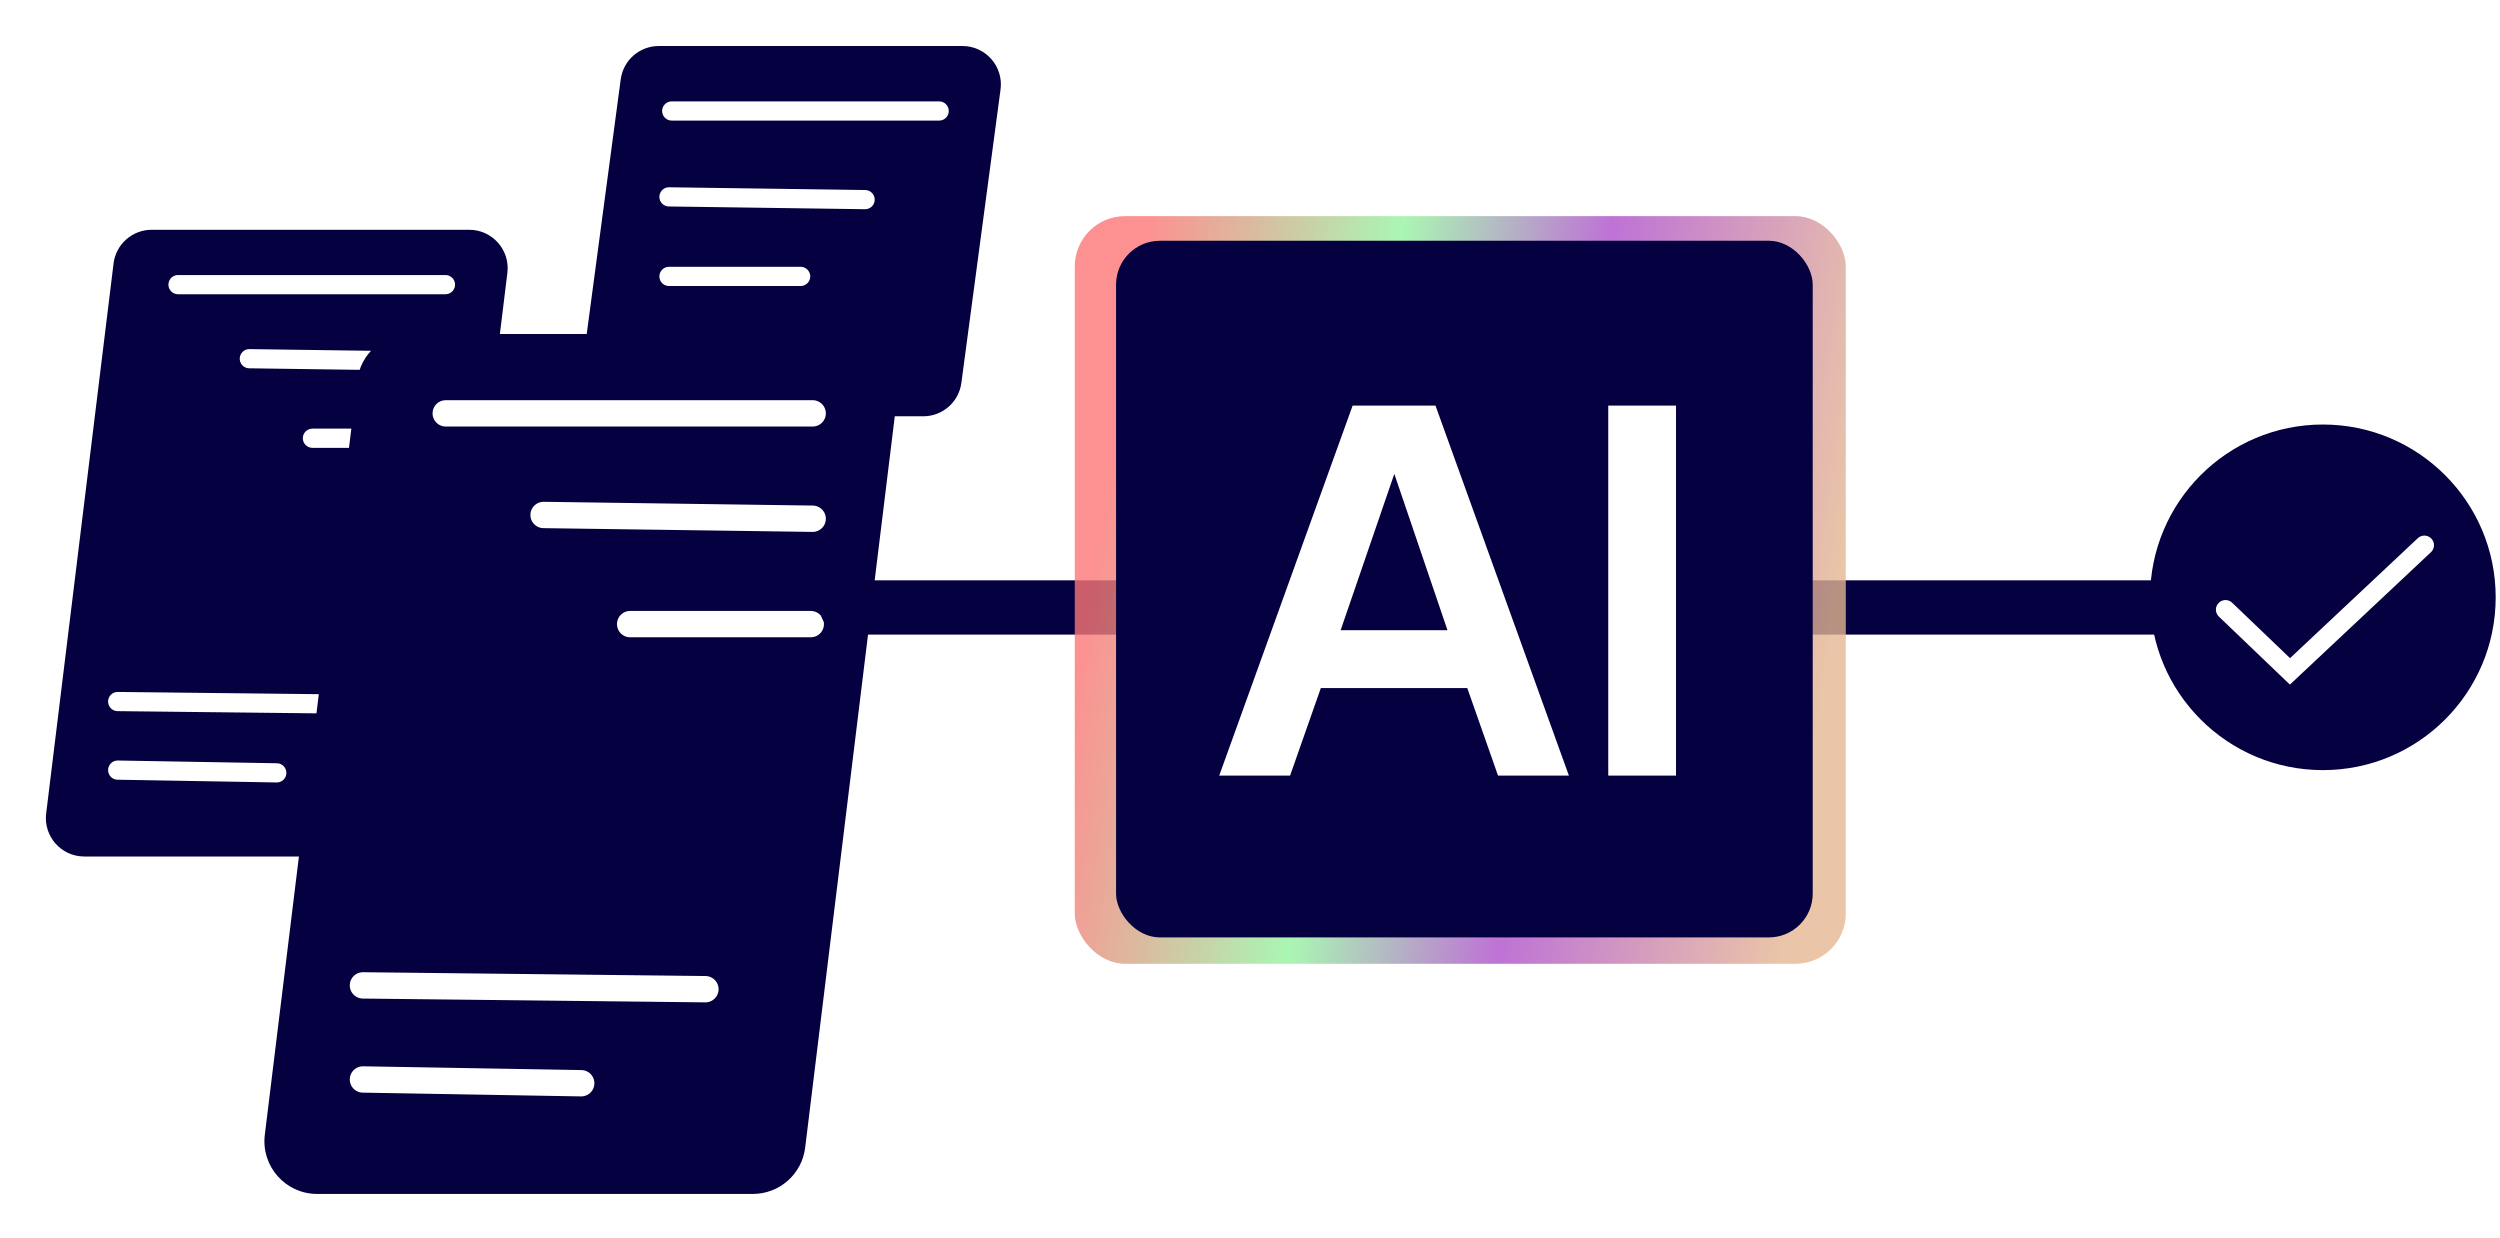
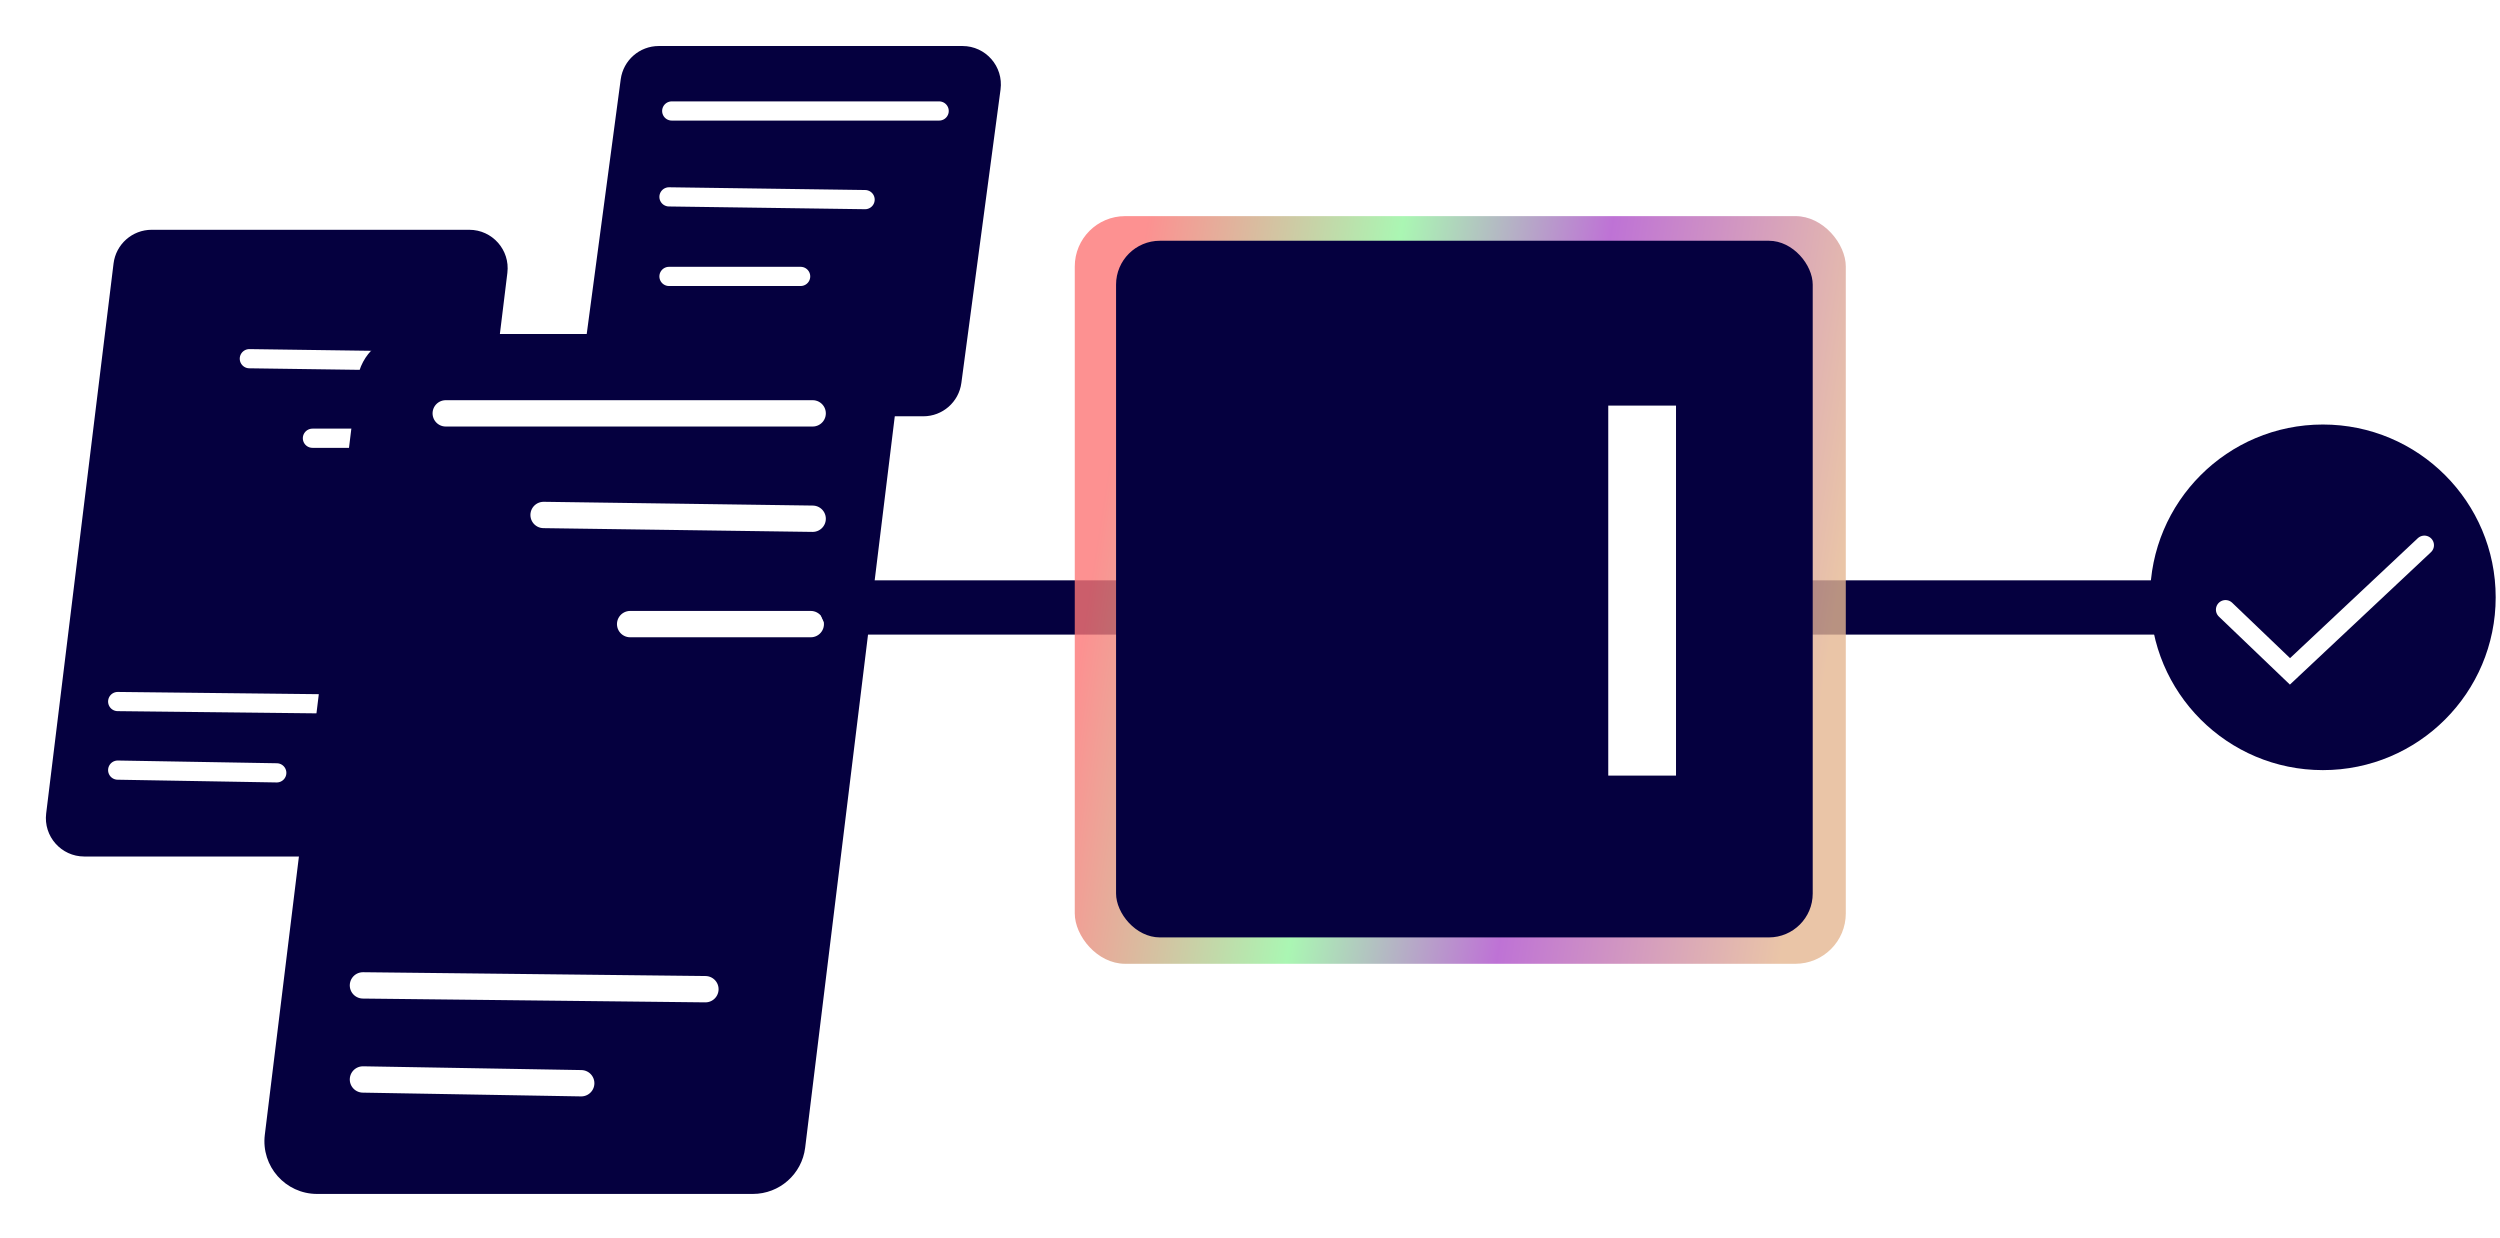
<svg xmlns="http://www.w3.org/2000/svg" width="428" height="212" viewBox="0 0 428 212" fill="none">
  <g filter="url(#filter0_d_409_6149)">
    <path d="M19.44 43.235C19.844 39.938 22.644 37.461 25.965 37.461H80.337C84.284 37.461 87.342 40.916 86.862 44.834L75.325 138.982C74.921 142.279 72.121 144.756 68.8 144.756H14.429C10.481 144.756 7.423 141.301 7.904 137.383L19.44 43.235Z" fill="#05003F" />
  </g>
  <g filter="url(#filter1_d_409_6149)">
    <path d="M106.267 11.704C106.703 8.439 109.488 6 112.783 6H164.777C168.753 6 171.819 9.503 171.293 13.444L164.585 63.687C164.149 66.953 161.364 69.391 158.069 69.391H106.075C102.099 69.391 99.033 65.889 99.559 61.947L106.267 11.704Z" fill="#05003F" />
  </g>
-   <path d="M30.478 48.73H76.261" stroke="white" stroke-width="3.287" stroke-linecap="round" />
  <path d="M115 19H160.783" stroke="white" stroke-width="3.287" stroke-linecap="round" />
  <path d="M42.687 61.409L76.261 61.878" stroke="white" stroke-width="3.287" stroke-linecap="round" />
  <path d="M114.53 33.704L148.104 34.174" stroke="white" stroke-width="3.287" stroke-linecap="round" />
  <path d="M53.487 75.026L76.026 75.026" stroke="white" stroke-width="3.287" stroke-linecap="round" />
  <path d="M114.53 47.322L137.069 47.322" stroke="white" stroke-width="3.287" stroke-linecap="round" />
  <path d="M20.148 120.104L62.878 120.579" stroke="white" stroke-width="3.287" stroke-linecap="round" />
  <path d="M20.148 131.844L47.383 132.313" stroke="white" stroke-width="3.287" stroke-linecap="round" />
  <g filter="url(#filter2_d_409_6149)">
    <path d="M61.165 63.227C61.719 58.704 65.561 55.304 70.118 55.304H144.72C150.137 55.304 154.332 60.045 153.673 65.421L137.844 194.601C137.29 199.124 133.448 202.524 128.891 202.524H54.288C48.872 202.524 44.677 197.783 45.335 192.407L61.165 63.227Z" fill="#05003F" />
  </g>
  <path d="M76.31 70.767H139.128" stroke="white" stroke-width="4.51" stroke-linecap="round" />
  <path d="M93.061 88.163L139.128 88.807" stroke="white" stroke-width="4.51" stroke-linecap="round" />
  <path d="M107.88 106.847L138.806 106.847" stroke="white" stroke-width="4.51" stroke-linecap="round" />
  <path d="M62.136 168.699L120.766 169.35" stroke="white" stroke-width="4.51" stroke-linecap="round" />
  <path d="M62.136 184.806L99.505 185.45" stroke="white" stroke-width="4.51" stroke-linecap="round" />
  <circle cx="397.678" cy="102.261" r="29.583" fill="#05003F" />
  <path d="M381.008 104.374L392.043 114.939L415.052 93.339" stroke="white" stroke-width="3.287" stroke-linecap="round" />
  <path d="M145 104L370 104" stroke="#05003F" stroke-width="9.29" stroke-linecap="round" />
  <g filter="url(#filter3_f_409_6149)">
    <rect x="184" y="37" width="132" height="128" rx="8.62" fill="url(#paint0_linear_409_6149)" fill-opacity="0.8" />
  </g>
  <rect x="191.069" y="41.217" width="119.269" height="119.269" rx="7.513" fill="#05003F" />
  <path d="M275.334 132.783V69.438H286.933V132.783H275.334Z" fill="white" />
-   <path d="M208.73 132.782L231.569 69.438H245.755L268.595 132.782H256.461L251.197 117.794H226.127L220.863 132.782H208.73ZM229.517 107.891H247.807L238.707 81.126L229.517 107.891Z" fill="white" />
  <defs>
    <filter id="filter0_d_409_6149" x="0.81" y="32.295" width="93.144" height="121.383" filterUnits="userSpaceOnUse" color-interpolation-filters="sRGB">
      <feFlood flood-opacity="0" result="BackgroundImageFix" />
      <feColorMatrix in="SourceAlpha" type="matrix" values="0 0 0 0 0 0 0 0 0 0 0 0 0 0 0 0 0 0 127 0" result="hardAlpha" />
      <feOffset dy="1.878" />
      <feGaussianBlur stdDeviation="3.522" />
      <feComposite in2="hardAlpha" operator="out" />
      <feColorMatrix type="matrix" values="0 0 0 0 1 0 0 0 0 1 0 0 0 0 1 0 0 0 1 0" />
      <feBlend mode="normal" in2="BackgroundImageFix" result="effect1_dropShadow_409_6149" />
      <feBlend mode="normal" in="SourceGraphic" in2="effect1_dropShadow_409_6149" result="shape" />
    </filter>
    <filter id="filter1_d_409_6149" x="92.457" y="0.835" width="85.939" height="77.478" filterUnits="userSpaceOnUse" color-interpolation-filters="sRGB">
      <feFlood flood-opacity="0" result="BackgroundImageFix" />
      <feColorMatrix in="SourceAlpha" type="matrix" values="0 0 0 0 0 0 0 0 0 0 0 0 0 0 0 0 0 0 127 0" result="hardAlpha" />
      <feOffset dy="1.878" />
      <feGaussianBlur stdDeviation="3.522" />
      <feComposite in2="hardAlpha" operator="out" />
      <feColorMatrix type="matrix" values="0 0 0 0 1 0 0 0 0 1 0 0 0 0 1 0 0 0 1 0" />
      <feBlend mode="normal" in2="BackgroundImageFix" result="effect1_dropShadow_409_6149" />
      <feBlend mode="normal" in="SourceGraphic" in2="effect1_dropShadow_409_6149" result="shape" />
    </filter>
    <filter id="filter2_d_409_6149" x="38.224" y="50.139" width="122.561" height="161.306" filterUnits="userSpaceOnUse" color-interpolation-filters="sRGB">
      <feFlood flood-opacity="0" result="BackgroundImageFix" />
      <feColorMatrix in="SourceAlpha" type="matrix" values="0 0 0 0 0 0 0 0 0 0 0 0 0 0 0 0 0 0 127 0" result="hardAlpha" />
      <feOffset dy="1.878" />
      <feGaussianBlur stdDeviation="3.522" />
      <feComposite in2="hardAlpha" operator="out" />
      <feColorMatrix type="matrix" values="0 0 0 0 1 0 0 0 0 1 0 0 0 0 1 0 0 0 1 0" />
      <feBlend mode="normal" in2="BackgroundImageFix" result="effect1_dropShadow_409_6149" />
      <feBlend mode="normal" in="SourceGraphic" in2="effect1_dropShadow_409_6149" result="shape" />
    </filter>
    <filter id="filter3_f_409_6149" x="164.1" y="17.1" width="171.8" height="167.8" filterUnits="userSpaceOnUse" color-interpolation-filters="sRGB">
      <feFlood flood-opacity="0" result="BackgroundImageFix" />
      <feBlend mode="normal" in="SourceGraphic" in2="BackgroundImageFix" result="shape" />
      <feGaussianBlur stdDeviation="2.149" result="effect1_foregroundBlur_409_6149" />
    </filter>
    <linearGradient id="paint0_linear_409_6149" x1="194.459" y1="50.333" x2="319.92" y2="70.038" gradientUnits="userSpaceOnUse">
      <stop stop-color="#FC7575" />
      <stop offset="0.341" stop-color="#95F4A0" />
      <stop offset="0.62" stop-color="#AE4FCB" />
      <stop offset="1" stop-color="#E5B791" />
    </linearGradient>
  </defs>
</svg>